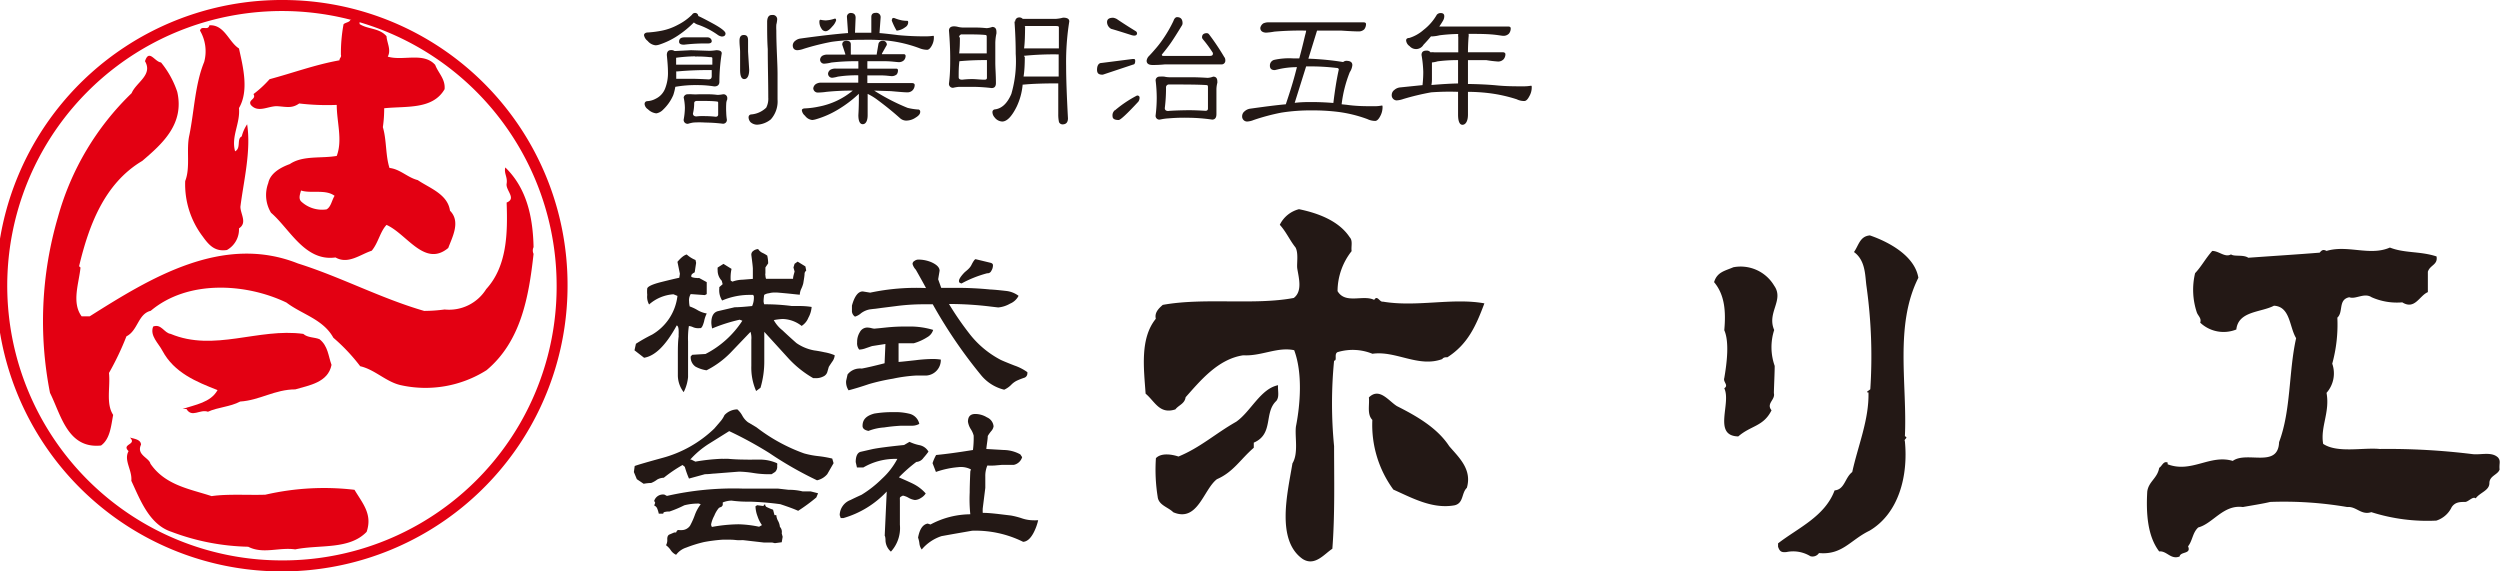
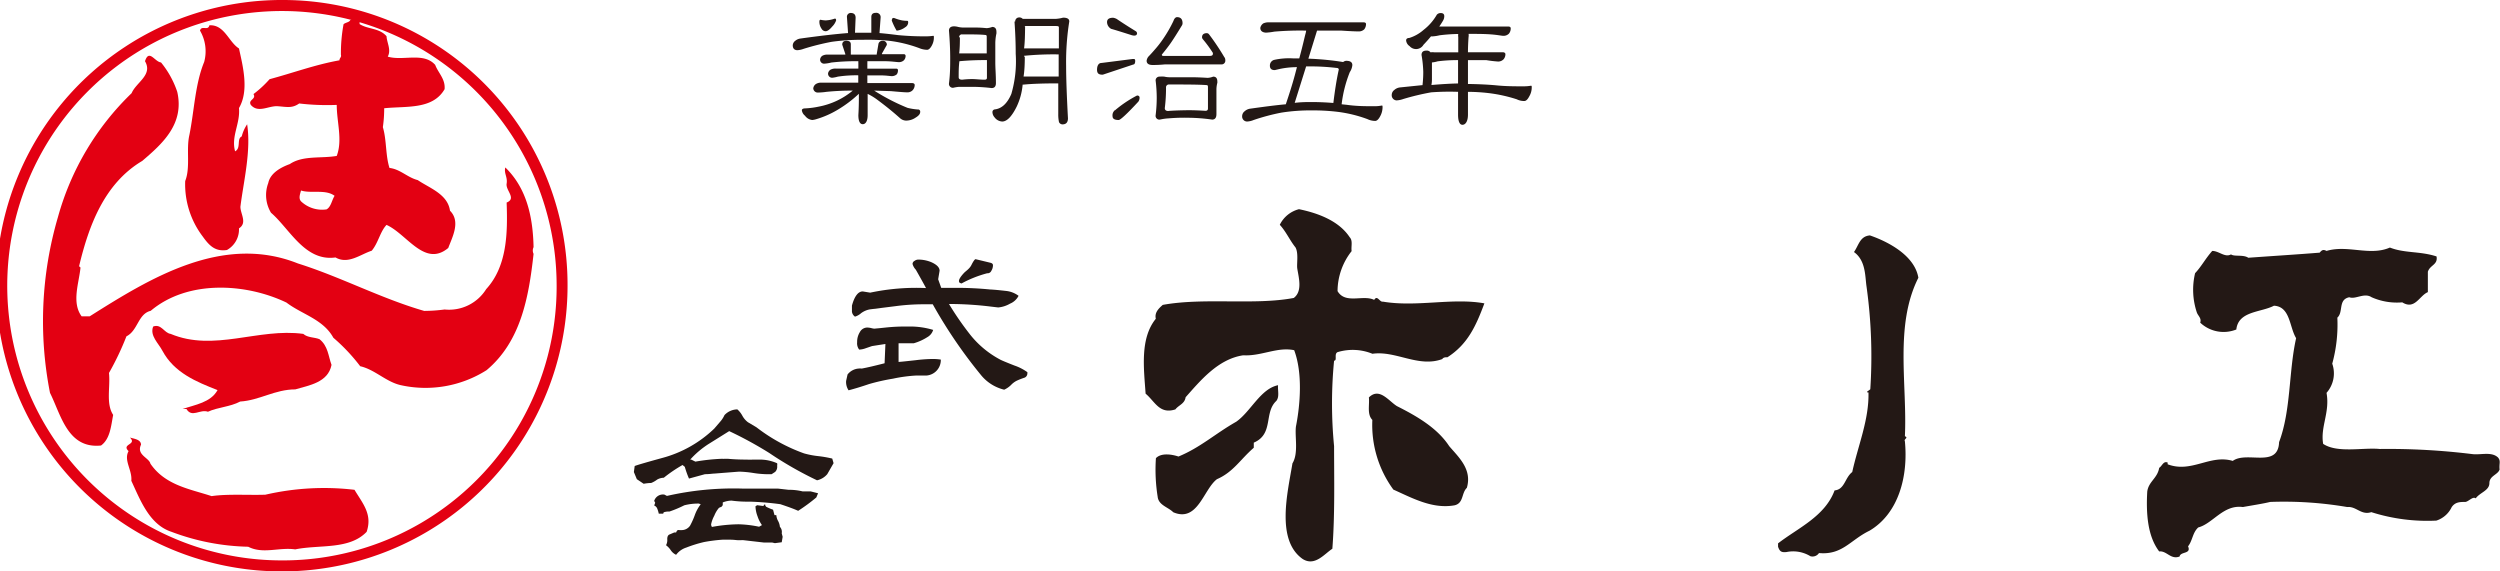
<svg xmlns="http://www.w3.org/2000/svg" viewBox="0 0 245 56">
  <defs>
    <style>.cls-1{fill:#e30012;}.cls-2{fill:#231815;}</style>
  </defs>
  <title>logo</title>
  <g id="レイヤー_2" data-name="レイヤー 2">
    <g id="レイヤー_1-2" data-name="レイヤー 1">
      <path class="cls-1" d="M27.81,0A28,28,0,1,0,55.62,28,27.91,27.91,0,0,0,27.81,0Zm0,54.92A26.92,26.92,0,1,1,54.55,28,26.83,26.83,0,0,1,27.81,54.92Z" />
      <path class="cls-2" d="M238.78,25.13c.15.83-.64.83-.85,1.5v2c-.83.34-1.27,1.77-2.51,1a6.11,6.11,0,0,1-3-.5c-.73-.48-1.57.24-2.19,0-1.12.23-.55,1.44-1.17,2a14.44,14.44,0,0,1-.5,4.51A2.88,2.88,0,0,1,228,38.5c.35,1.92-.62,3.32-.33,5,1.4.93,3.9.34,5.54.5a67.09,67.09,0,0,1,9.06.5c.84.11,1.89-.27,2.53.33.3.35.1.58.16,1.18-.16.52-1,.61-1,1.34s-.94.92-1.34,1.49c-.27-.22-.66.28-1,.35-.54,0-1,0-1.35.5a2.52,2.52,0,0,1-1.51,1.33,18.09,18.09,0,0,1-6.37-.83c-1,.33-1.47-.59-2.36-.5a36.64,36.64,0,0,0-7.55-.5c-.69.17-1.79.34-2.68.5-1.91-.26-2.93,1.62-4.37,2-.57.52-.55,1.28-1,1.85.34.79-.74.48-.83,1-.88.33-1.25-.58-2-.5-1.14-1.5-1.29-3.7-1.17-5.86.13-1,1-1.3,1.17-2.33.29-.18.41-.7.83-.52v.17c2.34.89,4.16-1,6.38-.33,1.37-1,4.45.76,4.54-1.84,1.18-3.14.93-6.88,1.67-10.19-.67-1.09-.56-3.09-2.17-3.18-1.28.67-3.49.51-3.69,2.33a3.34,3.34,0,0,1-3.54-.67c.15-.44-.21-.66-.33-1a7,7,0,0,1-.17-3.85c.61-.64,1-1.41,1.68-2.18.66,0,1.25.68,1.84.34.31.24,1.21,0,1.69.33,2.35-.17,4.9-.33,7-.5.23-.29.38-.32.67-.17,2.08-.62,4.25.53,6.21-.33C235.65,24.83,237.16,24.6,238.78,25.13Z" />
      <path class="cls-2" d="M188,27.22c-2.35,4.67-1.08,10.43-1.32,15.53.39.17-.14.26,0,.5.33,3.38-.59,7.06-3.47,8.76-1.88.91-2.66,2.4-4.95,2.19a.76.76,0,0,1-.84.31,3.24,3.24,0,0,0-2.34-.41c-.52.06-.68-.08-.83-.52,0-.12,0-.23,0-.33,1.93-1.5,4.59-2.63,5.54-5.19,1-.09,1-1.24,1.73-1.8.56-2.58,1.66-5.14,1.59-7.8-.38,0,.12-.22.18-.32a49.6,49.6,0,0,0-.37-10.06c-.15-1-.06-2.54-1.23-3.38.47-.67.58-1.55,1.56-1.63C185.17,23.73,187.65,25.1,188,27.22Z" />
-       <path class="cls-2" d="M173.87,28c1,1.42-.74,2.62,0,4.34a5.5,5.5,0,0,0,.05,3.52c0,.68-.07,2-.08,2.67.16.66-.78,1-.23,1.68-.8,1.6-2,1.47-3.26,2.56-2.53-.06-.66-3.25-1.37-4.72.46-.3-.14-.61,0-1,.25-1.46.51-3.53,0-4.69.16-1.77.07-3.44-1-4.71.3-1,1.06-1.1,1.89-1.46A3.82,3.82,0,0,1,173.87,28Z" />
      <path class="cls-2" d="M132.27,23.25c.33.34.12.91.19,1.36a6.37,6.37,0,0,0-1.38,3.92c.77,1.31,2.51.32,3.59.86.31-.52.53.24.85.17,3.31.56,6.84-.4,9.95.17-.83,2.22-1.63,4-3.62,5.28-.18,0-.4,0-.51.18-2.33.86-4.55-.85-6.84-.52a5.13,5.13,0,0,0-3.42-.16c-.37.18,0,.83-.34.84a43.33,43.33,0,0,0,0,8.37c0,3,.09,6.79-.17,10.06-.77.49-1.71,1.76-2.91,1-2.65-1.86-1.46-6.56-1-9.37.61-1,.22-2.6.34-3.6.45-2.28.65-5.3-.17-7.49-1.66-.35-3.2.6-5,.5-2.48.37-4.23,2.53-5.64,4.11-.09.65-.7.78-1,1.19-1.56.51-2-.77-2.92-1.54-.17-2.45-.57-5.41,1-7.34-.14-.6.27-1,.68-1.36,4.06-.74,9,.05,12.84-.68.88-.66.48-2,.34-2.9-.06-.48.14-1.48-.17-2.05-.57-.71-.91-1.53-1.54-2.22a2.89,2.89,0,0,1,1.88-1.53C129.19,20.89,131.22,21.65,132.27,23.25Z" />
      <path class="cls-2" d="M125.08,39.29c-1.24,1.15-.23,3.24-2.21,4.09v.5c-1.32,1.14-2,2.38-3.61,3.08-1.32,1-1.88,4.27-4.28,3.24-.51-.51-1.45-.69-1.53-1.53a16.72,16.72,0,0,1-.17-3.77c.53-.55,1.58-.37,2.21-.16,2.14-.88,3.63-2.26,5.66-3.41,1.43-1,2.38-3.23,4.1-3.58C125.2,38.25,125.41,38.87,125.08,39.29Z" />
      <path class="cls-2" d="M136.9,39.8c1.86.94,3.93,2.1,5.12,3.92.92,1.08,2.27,2.27,1.73,4.09-.54.52-.3,1.5-1.2,1.71-2.17.39-4.14-.71-6-1.54a10.72,10.72,0,0,1-2.06-6.83c-.54-.55-.26-1.46-.34-2.2C135.18,37.93,136.08,39.29,136.9,39.8Z" />
-       <path class="cls-2" d="M67.3,24.94a2.87,2.87,0,0,0,.86.54l.06.28-.14.93c-.24.12-.35.24-.33.35v.1a1.48,1.48,0,0,0,.51.1.69.69,0,0,0,.25,0l.75.41,0,.43,0,.74-.18.1-1.39-.1a1.14,1.14,0,0,0-.16.71,2.49,2.49,0,0,0,.06.5,4.2,4.2,0,0,1,.8.38,2.62,2.62,0,0,0,.87.31,3.09,3.09,0,0,0-.26.78c-.12.44-.24.66-.37.66l-.12,0a.63.63,0,0,1-.19,0,1.19,1.19,0,0,1-.41-.1,1.21,1.21,0,0,0-.4-.11,8.11,8.11,0,0,0-.08,1.52c0,.39,0,1,0,1.74s0,1.35,0,1.74A4.1,4.1,0,0,1,67,38.43a2.72,2.72,0,0,1-.57-1.64V34.84c0-.68,0-1.3.08-1.88a1.47,1.47,0,0,1,0-.27V32.5c0-.36-.06-.56-.19-.61-1.09,2-2.15,3-3.2,3.17l-.94-.73.14-.64a16.07,16.07,0,0,1,1.59-.9A5.06,5.06,0,0,0,66.39,29L66,28.84a4,4,0,0,0-2.39,1,1.55,1.55,0,0,1-.18-.94,3.12,3.12,0,0,1,0-.64q.12-.31,1.41-.63c.72-.18,1.3-.32,1.73-.41l.06-.39-.24-1.17C66.77,25.21,67.06,25,67.3,24.94Zm7-.53a1,1,0,0,0,.42.37,2.83,2.83,0,0,1,.47.27,3.43,3.43,0,0,1,.09.76l-.27.4,0,.58a.4.4,0,0,0,0,.2,1.16,1.16,0,0,0,.06.33h2.65c0-.22.09-.46.15-.71l-.11-.4.11-.36.3-.21.76.47.08.41a.47.47,0,0,0-.16.25c0,.24-.06.57-.13,1a2.89,2.89,0,0,1-.18.5,1.49,1.49,0,0,0-.16.61c-.14,0-.88-.1-2.21-.21l-.24,0a1.81,1.81,0,0,0-.57.07,1,1,0,0,0-.47.16,4.81,4.81,0,0,0-.06.61,1.17,1.17,0,0,0,.06.31,20,20,0,0,1,2.71.17c-.13,0,.12,0,.76,0a7.53,7.53,0,0,1,1.18.09,2.57,2.57,0,0,1-.32,1.06,1.69,1.69,0,0,1-.66.8,3.14,3.14,0,0,0-1.86-.68,6,6,0,0,0-.87.11,3.26,3.26,0,0,0,.85,1c.41.39.87.81,1.37,1.25a4.43,4.43,0,0,0,1.74.72q.51.07,1,.18a4.48,4.48,0,0,1,1,.29.16.16,0,0,1,0,.1,1.2,1.2,0,0,1-.23.53c-.21.31-.32.48-.34.52l-.15.52a.71.71,0,0,1-.4.42,1.53,1.53,0,0,1-.74.16H79.7A10.17,10.17,0,0,1,77.16,35L74.9,32.52c0,.95,0,1.89,0,2.83A9.1,9.1,0,0,1,74.53,38l-.43.32a5.72,5.72,0,0,1-.47-2.46c0,.24,0-.61,0-2.56a2,2,0,0,0-.08-.78c-1.09,1.14-1.76,1.84-2,2.09a8.94,8.94,0,0,1-2.31,1.68,3.29,3.29,0,0,1-1.08-.36,1.11,1.11,0,0,1-.47-1l.15-.16,1.3-.08a9.42,9.42,0,0,0,3.61-3.26l-.26-.1a16.12,16.12,0,0,0-2.7.86,3.17,3.17,0,0,1-.08-.54c0-.67.22-1.05.66-1.16L72,30.11q.57,0,1.71-.12a2,2,0,0,0,.17-.85.29.29,0,0,0-.08-.24l-.47,0a6.83,6.83,0,0,0-2.56.55,1.85,1.85,0,0,1-.28-1.17v-.14l.33-.29-.09-.34a1.44,1.44,0,0,1-.4-1,1.55,1.55,0,0,1,0-.29l.57-.36.79.49a4,4,0,0,0-.08,1.15l.17.1a3.09,3.09,0,0,1,1-.19l1-.08v-1q0-.21-.15-1.35a.44.44,0,0,1,.19-.39A.85.85,0,0,1,74.27,24.41Z" />
      <path class="cls-2" d="M97.06,25.75l-1.45-.35c-.08,0-.22.19-.41.57s-.55.59-.71.76c-.34.36-.51.63-.51.8s.08.2.25.25a11.26,11.26,0,0,1,2.51-1,.4.4,0,0,0,.41-.24,1,1,0,0,0,.16-.55C97.31,25.88,97.23,25.79,97.06,25.75ZM84.39,30.69a2.06,2.06,0,0,1,.85-.37L87.79,30a20.74,20.74,0,0,1,2.62-.18l1,0a47.21,47.21,0,0,0,4.78,7,4.21,4.21,0,0,0,2.22,1.37,2.3,2.3,0,0,0,.67-.46,2,2,0,0,1,.56-.42,6.75,6.75,0,0,1,.77-.3.44.44,0,0,0,.27-.39.39.39,0,0,0,0-.15,4.9,4.9,0,0,0-1.27-.65c-.82-.32-1.29-.52-1.41-.59a9.37,9.37,0,0,1-2.88-2.38A29.63,29.63,0,0,1,93,29.79a33.71,33.71,0,0,1,4.14.26l.68.08a2.77,2.77,0,0,0,1.16-.37,1.64,1.64,0,0,0,.84-.77,2.48,2.48,0,0,0-1.15-.47c-.79-.09-1.33-.14-1.63-.15a32.68,32.68,0,0,0-3.39-.16l-1.41,0-.3-.84.14-.84c0-.32-.28-.6-.82-.84A3.29,3.29,0,0,0,90,25.44a.62.62,0,0,0-.38.13.34.34,0,0,0-.19.3,1.32,1.32,0,0,0,.32.56q.67,1.18,1,1.8a21.68,21.68,0,0,0-5.47.45l-.73-.12c-.45,0-.81.47-1.06,1.39l0,.59a.68.68,0,0,0,.3.49A1.6,1.6,0,0,0,84.39,30.69Zm2.3,4.91c-.94.24-1.69.42-2.24.52a1.32,1.32,0,0,0-.33,0,1.52,1.52,0,0,0-1.06.58l-.14.63a1.47,1.47,0,0,0,.24.92c.65-.17,1.33-.38,2-.61a20.06,20.06,0,0,1,2.35-.53,14.63,14.63,0,0,1,2.31-.31c.62,0,.94,0,1,0a1.52,1.52,0,0,0,1.38-1.56,5,5,0,0,0-.81-.06,14.76,14.76,0,0,0-1.66.12c-.91.1-1.46.16-1.67.17V33.64h1.49a5.09,5.09,0,0,0,1.33-.6,1.21,1.21,0,0,0,.57-.71A7.84,7.84,0,0,0,89,32h-.31c-.3,0-1,0-2,.11s-1.33.11-.88.11a1.84,1.84,0,0,1-.4-.06,1.85,1.85,0,0,0-.39-.06.82.82,0,0,0-.75.44,1.79,1.79,0,0,0-.27,1,1,1,0,0,0,.2.72,2,2,0,0,0,.66-.14c.33-.11.54-.19.63-.21l1.28-.2Z" />
      <path class="cls-2" d="M79.46,48.16l-.79,0C78,48,77.53,48,77.28,48l-1.06-.12-3.5,0a29.38,29.38,0,0,0-7.36.72l-.25-.13a.9.9,0,0,0-1,.62l.1.18-.1.27a.54.54,0,0,1,.31.33,2.81,2.81,0,0,1,.14.47H65a.2.2,0,0,1,.06-.14,1.58,1.58,0,0,1,.55-.07,11.33,11.33,0,0,0,1.45-.61,5.44,5.44,0,0,1,1.43-.17l.18.07a3.85,3.85,0,0,0-.59,1.09,7.55,7.55,0,0,1-.45,1,1,1,0,0,1-.87.44h-.17a.27.27,0,0,0-.14,0c-.06,0-.13.07-.19.23l-.18,0-.47.2c-.15.06-.22.22-.22.46a1,1,0,0,1-.12.59,2,2,0,0,1,.45.47,1.28,1.28,0,0,0,.54.47,2,2,0,0,1,1-.71A12.51,12.51,0,0,1,69,53.12a15.56,15.56,0,0,1,1.8-.23c.17,0,.43,0,.78,0s.6.05.77.05l.27,0a1.38,1.38,0,0,1,.26,0l2,.23.4,0,.4,0,.26.06.67-.09.09-.53-.09-.35a.72.72,0,0,0-.18-.63,1.47,1.47,0,0,0-.18-.58,1.35,1.35,0,0,1-.17-.57h-.18l-.14-.53a4.75,4.75,0,0,1-.68-.29L75,49.55l0-.1-.12,0-.06.14-.63-.08a.56.56,0,0,1-.15.1l0,.07a3,3,0,0,0,.2.92,3.24,3.24,0,0,0,.43.86l-.28.16a11,11,0,0,0-2-.24,15.24,15.24,0,0,0-2.62.26.46.46,0,0,1-.08-.26,3,3,0,0,1,.31-.84,2.75,2.75,0,0,1,.45-.76.69.69,0,0,1,.24-.1l.14-.17v-.27a2.41,2.41,0,0,1,.86-.18,11.67,11.67,0,0,0,1.78.1,29.42,29.42,0,0,1,3,.25c.75.25,1.33.46,1.75.65A17.44,17.44,0,0,0,80,48.75l.17-.41ZM71,40.68a2.65,2.65,0,0,1-.45.68L70,42a11.69,11.69,0,0,1-5.14,2.89c-1.56.43-2.45.69-2.66.78l-.08.59.29.7.67.45a4.82,4.82,0,0,1,.74-.08A2.52,2.52,0,0,0,64.4,47a1.36,1.36,0,0,1,.65-.18,13.66,13.66,0,0,1,1.84-1.25l.22.18a9.46,9.46,0,0,0,.41,1.15l1.57-.43c.44,0,.75-.06.92-.06l1.65-.13.78-.06a10.54,10.54,0,0,1,1.31.12,9.46,9.46,0,0,0,1.32.13h.55l.34-.22a.7.7,0,0,0,.2-.6.6.6,0,0,0,0-.25,4.16,4.16,0,0,0-1.76-.36l-.6,0a6.13,6.13,0,0,1-.63,0c-1,0-1.64-.06-1.85-.08l-.28,0a1.25,1.25,0,0,1-.26,0,19,19,0,0,0-2.63.28l-.41-.2-.1,0a8.77,8.77,0,0,1,1.82-1.54l2-1.25a37.56,37.56,0,0,1,3.94,2.15,35.76,35.76,0,0,0,4.67,2.67,1.83,1.83,0,0,0,1-.6l.62-1.08-.13-.45a11,11,0,0,0-1.37-.24,8.45,8.45,0,0,1-1.4-.27,17,17,0,0,1-4.65-2.55l-.84-.5a2,2,0,0,1-.55-.64,2.23,2.23,0,0,0-.49-.62A1.76,1.76,0,0,0,71,40.68Z" />
-       <path class="cls-2" d="M97.37,41.78a.91.91,0,0,1-.24.48,3.57,3.57,0,0,0-.33.47c0,.33-.09.75-.14,1.27l1.72.1a3.42,3.42,0,0,1,1.61.43l.18.27a1.09,1.09,0,0,1-.83.76l-1.19,0-.69.06a6.68,6.68,0,0,1-.7,0,2.62,2.62,0,0,0-.2,1.08l0,1.11-.25,2a3.46,3.46,0,0,0,0,.45c.78,0,1.7.14,2.76.26a7.68,7.68,0,0,1,1,.25,3.57,3.57,0,0,0,1,.21,5.16,5.16,0,0,0,.67,0,5,5,0,0,1-.47,1.27c-.29.53-.61.82-1,.85a10.51,10.51,0,0,0-5-1.09l-1.89.33-1.11.2a4.27,4.27,0,0,0-1.94,1.31,1.21,1.21,0,0,1-.23-.61,2.56,2.56,0,0,0-.13-.55c.15-.83.46-1.29.94-1.38l.28.09a8.35,8.35,0,0,1,3.9-1,14.19,14.19,0,0,1-.06-2.13q0-.69.06-2.07L95.15,46a2.13,2.13,0,0,0-1.23-.22,8.81,8.81,0,0,0-2.2.47l-.33-.86a4.21,4.21,0,0,1,.35-.8c.94-.09,2.14-.25,3.61-.49a9.64,9.64,0,0,0,.07-1.41,2.18,2.18,0,0,0-.28-.63,1.89,1.89,0,0,1-.28-.73c0-.51.24-.76.72-.76a2.2,2.2,0,0,1,1.14.33A1.06,1.06,0,0,1,97.37,41.78Zm-9.79-1.39a5.69,5.69,0,0,1,1.51.15,1.29,1.29,0,0,1,1,1,1.43,1.43,0,0,1-.66.18l-.56,0-.56,0a16.68,16.68,0,0,0-1.67.17,5.1,5.1,0,0,0-1.53.34c-.39-.08-.58-.24-.58-.49,0-.64.38-1,1.15-1.21A10.79,10.79,0,0,1,87.58,40.39Zm1.55,2.91a4.25,4.25,0,0,0,1,.33,1.3,1.3,0,0,1,.86.63,7.57,7.57,0,0,1-.49.61.91.91,0,0,1-.7.4,14.89,14.89,0,0,0-1.71,1.51c.85.37,1.32.59,1.41.64a4,4,0,0,1,1.22.94,1.34,1.34,0,0,1-.47.44,1.12,1.12,0,0,1-.59.2,1.71,1.71,0,0,1-.61-.21,1.84,1.84,0,0,0-.56-.22c-.19.08-.29.15-.3.22s0,.08,0,.37v2.27a3.42,3.42,0,0,1-.88,2.63A1.53,1.53,0,0,1,86.78,53c0-.39-.08-.55-.08-.47l.2-4.36a9.38,9.38,0,0,1-4.24,2.6l-.27,0-.1-.29A1.62,1.62,0,0,1,83.35,49c.24-.12.59-.29,1.08-.51a10.92,10.92,0,0,0,2-1.57,7.13,7.13,0,0,0,1.51-1.95h-.16a6.19,6.19,0,0,0-3.17.84h-.63l-.12-.53c0-.56.16-.91.47-1l1.14-.26c.51-.11,1.55-.25,3.13-.41Z" />
-       <path class="cls-2" d="M66.55,4.09c0,.19.16.29.48.29a17.81,17.81,0,0,1,2.35-.12c.24,0,.37-.08.37-.23s-.14-.37-.42-.37H67.09C66.73,3.66,66.55,3.8,66.55,4.09Zm1.27-2.65a5.5,5.5,0,0,1-1.4,1,5.59,5.59,0,0,1-1.75.6,10,10,0,0,1-1.14.14c-.25,0-.39.09-.42.25a.9.9,0,0,0,.36.58,1.15,1.15,0,0,0,.78.43,1.43,1.43,0,0,0,.34-.06,7.49,7.49,0,0,0,1.84-.89A9.9,9.9,0,0,0,68,2.2a1.19,1.19,0,0,0,.47.24,7.72,7.72,0,0,1,1.9,1,.93.93,0,0,0,.36.14c.24,0,.37-.1.37-.3s-.43-.54-1.28-1-1.22-.64-1.39-.71a.31.31,0,0,0-.36-.3A.33.33,0,0,0,67.82,1.44ZM66.18,5l-.07,0a.59.59,0,0,0-.34-.09c-.28,0-.42.16-.42.49.07.7.11,1.25.11,1.65a4.14,4.14,0,0,1-.28,1.63,1.84,1.84,0,0,1-.93,1,1.94,1.94,0,0,1-.77.23c-.2,0-.31.11-.31.29a.69.69,0,0,0,.33.51,1.38,1.38,0,0,0,.82.4,1.2,1.2,0,0,0,.66-.36,4.28,4.28,0,0,0,1-1.43,5,5,0,0,0,.2-.81,11,11,0,0,1,2.1-.17A10.11,10.11,0,0,1,70,8.47c.31,0,.48-.14.5-.41a17.92,17.92,0,0,1,.23-2.83c0-.21-.18-.31-.54-.31a5.23,5.23,0,0,1-.67.06l-1.8-.06Zm1.93.54a11.25,11.25,0,0,1,1.45.06c.17,0,.25,0,.25.12s0,.39,0,.62l-.1,0H66.43l-.17,0V6c0-.12,0-.24,0-.34A15.55,15.55,0,0,1,68.11,5.52ZM66.37,7a32.79,32.79,0,0,1,3.38-.13h0c0,.19,0,.38,0,.59s-.09.32-.32.32q-1.09-.06-1.74-.06c-.59,0-1.06,0-1.42,0V7ZM67,9.55a5.34,5.34,0,0,1,.12,1A6.71,6.71,0,0,1,67,11.72a.38.38,0,0,0,.43.41,3.6,3.6,0,0,1,.51-.12,8.73,8.73,0,0,1,1.18,0,15.2,15.2,0,0,1,1.68.11.37.37,0,0,0,.43-.42,5.08,5.08,0,0,1-.06-.67,7.64,7.64,0,0,1,0-.86,1.07,1.07,0,0,1,.1-.43.27.27,0,0,0,0-.08.37.37,0,0,0-.42-.42,3.15,3.15,0,0,1-.54.06,6.87,6.87,0,0,0-.83-.06h-1a5.21,5.21,0,0,1-.65,0,3,3,0,0,0-.43,0A.38.38,0,0,0,67,9.55Zm1.27,1.86c-.24,0-.36-.1-.36-.29a4.22,4.22,0,0,0,.12-1c0-.16.1-.23.3-.23.84,0,1.48,0,1.93.06a.11.11,0,0,1,.12.12v1.14c0,.15-.08.23-.25.23a9.52,9.52,0,0,0-1-.06A5.3,5.3,0,0,0,68.24,11.41ZM72.47,4c0,.4.06.77.06,1.1V6.84c0,.61.13.91.41.91s.48-.3.48-.91l-.11-1.78c0-.33,0-.7,0-1.1s-.14-.53-.42-.53S72.47,3.61,72.47,4ZM75.18,2.1c0,1,0,1.87.06,2.71,0,1.6.05,3.18.05,4.74a1.92,1.92,0,0,1-.2,1,2.4,2.4,0,0,1-1.42.66c-.21,0-.31.13-.31.29a.73.73,0,0,0,.2.48,1,1,0,0,0,.65.24,2.33,2.33,0,0,0,1.33-.52,2.64,2.64,0,0,0,.66-1.95c0-.57,0-1.39,0-2.48S76.08,4.62,76.08,3a4.71,4.71,0,0,1,0-.59,2.72,2.72,0,0,0,.08-.46.42.42,0,0,0-.48-.48Q75.21,1.44,75.18,2.1Z" />
      <path class="cls-2" d="M80.3,2.1a1.17,1.17,0,0,0,.21.71.46.46,0,0,0,.4.25c.18,0,.4-.16.65-.46A1.55,1.55,0,0,0,81.94,2q0-.18-.12-.18a3.13,3.13,0,0,1-.91.18,2.79,2.79,0,0,1-.48-.06C80.35,1.92,80.3,2,80.3,2.1ZM83,1.67l.11,1.57c-1.18.09-2.75.27-4.69.54a1,1,0,0,0-.5.23.58.58,0,0,0-.23.43c0,.31.16.47.44.48a2.12,2.12,0,0,0,.64-.14,24.57,24.57,0,0,1,2.72-.68,21.11,21.11,0,0,1,3.08-.2A20.55,20.55,0,0,1,87.16,4a13.06,13.06,0,0,1,2.91.71,2.08,2.08,0,0,0,.79.17c.15,0,.31-.14.46-.42a1.62,1.62,0,0,0,.2-.78c0-.11,0-.17-.06-.17a4.77,4.77,0,0,1-.66.05A26.76,26.76,0,0,1,88,3.44c-.63-.08-1.23-.15-1.81-.2l.11-1.51a.42.42,0,0,0-.48-.47c-.29,0-.43.14-.43.41l0,1.54c-.29,0-.59,0-.88,0l-.72,0,.06-1.47c0-.31-.16-.47-.49-.47A.37.37,0,0,0,83,1.67Zm4.4.25a.26.26,0,0,0,0,.11,6,6,0,0,0,.42.89c0,.05.06.08.09.08a1.67,1.67,0,0,0,.8-.33.56.56,0,0,0,.29-.44c0-.13,0-.19-.12-.19A3.11,3.11,0,0,1,88.41,2a3.82,3.82,0,0,1-.76-.23l-.05,0C87.49,1.73,87.43,1.8,87.42,1.92ZM82.54,4.38l.3.91a.13.13,0,0,1,0,.06H81.09a1,1,0,0,0-.49.11.49.49,0,0,0-.23.37.39.39,0,0,0,.41.41,3.61,3.61,0,0,0,.68-.11A20.84,20.84,0,0,1,84.12,6a.88.88,0,0,0,0,.17l0,.55H81.88a1,1,0,0,0-.49.11.52.52,0,0,0-.24.37.4.4,0,0,0,.42.42,3.25,3.25,0,0,0,.54-.11,12.23,12.23,0,0,1,2-.13V8.1H80.49a.94.94,0,0,0-.54.14.59.59,0,0,0-.25.42.44.44,0,0,0,.48.41A6.74,6.74,0,0,0,81,9a24.67,24.67,0,0,1,2.57-.12,7.36,7.36,0,0,1-3.34,1.57,8,8,0,0,1-1.29.17c-.22,0-.34.06-.36.17a.82.82,0,0,0,.31.55,1,1,0,0,0,.71.42,1.76,1.76,0,0,0,.39-.08,9.07,9.07,0,0,0,2.13-.94,11.87,11.87,0,0,0,2.05-1.55c0,.59,0,1.29-.05,2.09,0,.59.15.89.43.89s.48-.3.48-.89l0-2.08a5.93,5.93,0,0,1,.83.49c.87.64,1.65,1.27,2.33,1.88a.93.93,0,0,0,.61.25,1.66,1.66,0,0,0,.94-.3c.3-.18.44-.36.44-.55a.21.21,0,0,0-.24-.24,6,6,0,0,1-1-.16,20,20,0,0,1-3.27-1.69l1.63.05c.86.08,1.39.12,1.61.12a.7.7,0,0,0,.54-.22.76.76,0,0,0,.19-.5c0-.12-.1-.18-.25-.19H85V7.39c.48,0,.94,0,1.37,0s.89.07,1,.07a.75.75,0,0,0,.51-.17A.64.64,0,0,0,88,6.9a.15.15,0,0,0-.17-.17H85c0-.17,0-.36,0-.55A.91.91,0,0,0,85,6c.62,0,1.21,0,1.76,0s1.14.09,1.32.09a.7.7,0,0,0,.5-.18.63.63,0,0,0,.17-.43.17.17,0,0,0-.19-.17H86.43l0-.06.48-.85A.37.37,0,0,0,86.52,4a.39.39,0,0,0-.43.29l-.17,1v.06H83.38l0-1c0-.24-.14-.35-.43-.35S82.54,4.14,82.54,4.38Z" />
      <path class="cls-2" d="M94.3,7.81c-.24,0-.35-.08-.35-.24,0-.5,0-1,.07-1.57a26.46,26.46,0,0,1,2.7-.11h0V7.63c0,.12-.08.18-.23.18-.44,0-.85-.06-1.21-.06A7.83,7.83,0,0,0,94.3,7.81ZM93,3c.08,1,.12,1.94.12,2.68s0,1.55-.12,2.49a.38.38,0,0,0,.43.43A3.45,3.45,0,0,1,94,8.51c.19,0,.63,0,1.31,0a16.62,16.62,0,0,1,1.87.12c.28,0,.42-.16.42-.49,0-.82-.06-1.47-.06-2,0-.67,0-1.31,0-1.92a4.68,4.68,0,0,1,.11-.94,1.19,1.19,0,0,0,0-.17c0-.31-.14-.47-.41-.47a1.82,1.82,0,0,1-.56.12,9.63,9.63,0,0,0-1-.06H94.55a2.59,2.59,0,0,1-.65-.06,1.59,1.59,0,0,0-.43-.06C93.18,2.59,93,2.72,93,3Zm1,.66a.26.26,0,0,1,.29-.29c1,0,1.78,0,2.3.06.07,0,.11.06.11.17V5.23H94C94.06,4.72,94.07,4.2,94.07,3.66Zm5.42-1.55c.08,1.1.12,2.15.12,3.17a11.44,11.44,0,0,1-.43,3.93c-.4.93-.94,1.43-1.61,1.51a.26.26,0,0,0-.24.28.78.78,0,0,0,.2.49,1,1,0,0,0,.75.42c.47,0,.94-.49,1.42-1.45a6.31,6.31,0,0,0,.59-2.17h.11c.8-.08,1.92-.12,3.38-.12v3a3.5,3.5,0,0,0,.07.79.38.38,0,0,0,.34.23q.54,0,.54-.6c-.12-2.23-.18-3.94-.18-5.15a25.13,25.13,0,0,1,.31-4.34c0-.25-.2-.37-.61-.37a3.69,3.69,0,0,1-.72.12l-3.23,0a.46.46,0,0,0-.38-.14A.38.38,0,0,0,99.49,2.11Zm.94,3.44V5.46l.09,0a29.15,29.15,0,0,1,3.19-.13h.11c0,.68,0,1.4,0,2.17h-3.44C100.4,6.94,100.43,6.28,100.43,5.55Zm0-3c.9,0,1.91,0,3,0,.27,0,.41,0,.41.13,0,.61,0,1.3,0,2.06l-.13,0h-3.08l-.2,0C100.44,4.13,100.45,3.42,100.46,2.57Z" />
      <path class="cls-2" d="M108.49,2.17a.77.77,0,0,0,.41.66c.27.07.91.27,1.92.59a1.15,1.15,0,0,0,.32.07c.2,0,.29-.08.29-.24a.27.27,0,0,0-.12-.19c-.72-.44-1.34-.84-1.87-1.2a1.07,1.07,0,0,0-.35-.12C108.69,1.74,108.49,1.88,108.49,2.17Zm-.54,4c-.29,0-.44.27-.44.66s.19.49.56.49l3-1c.12,0,.18-.15.18-.35s-.08-.19-.24-.19Zm1.32,4.62a.65.65,0,0,0-.24.6c0,.25.2.37.6.37.17,0,.82-.6,1.93-1.8a.7.7,0,0,0,.12-.37c0-.15-.08-.23-.25-.23A11.44,11.44,0,0,0,109.27,10.81ZM115,2.05a12.67,12.67,0,0,1-1,1.74,10,10,0,0,1-.83,1.07c-.17.2-.35.4-.56.62a.78.78,0,0,0-.24.47q0,.42.6.42t1.2-.06h5.49a.37.37,0,0,0,.42-.42.47.47,0,0,0-.11-.31,23.27,23.27,0,0,0-1.48-2.21.29.29,0,0,0-.21-.12c-.32,0-.48.14-.48.41a.35.35,0,0,0,.06.16,12.41,12.41,0,0,1,1,1.36.25.25,0,0,1,0,.11c0,.13-.11.19-.31.19h-4.46c-.15,0-.23,0-.23-.13.33-.4.61-.76.85-1.1s.66-1,1.12-1.76a.42.42,0,0,0,.06-.21q0-.6-.54-.6C115.22,1.68,115.08,1.8,115,2.05Zm-1.75,5.83a14.23,14.23,0,0,1,.11,1.7,14.44,14.44,0,0,1-.11,1.73.37.37,0,0,0,.42.41,5.22,5.22,0,0,1,.85-.12,18,18,0,0,1,1.93-.06,17.3,17.3,0,0,1,2.34.18q.42,0,.42-.54c0-.47,0-.84,0-1.12,0-.46,0-.9,0-1.31a2.78,2.78,0,0,1,.09-.64.62.62,0,0,0,0-.11c0-.33-.13-.49-.41-.49a1.66,1.66,0,0,1-.54.12q-.94-.06-1.62-.06h-2a2.46,2.46,0,0,1-.63-.06,2.48,2.48,0,0,0-.45,0A.37.37,0,0,0,113.25,7.88Zm1.27,3c-.25,0-.37-.09-.37-.29a15.49,15.49,0,0,0,.12-2,.28.28,0,0,1,.31-.31c1.61,0,2.83,0,3.67.06.09,0,.13.06.13.19v2.1c0,.16-.09.23-.25.23q-.93-.06-1.68-.06C115.71,10.81,115.07,10.83,114.52,10.87Z" />
      <path class="cls-2" d="M128,6.51a22,22,0,0,1,3,.15c.13,0,.2.07.2.16-.22,1-.39,2.11-.53,3.27q-1.15-.09-2.13-.09c-.44,0-1,0-1.66.08Zm-4.22-4.2a.69.69,0,0,0-.27.42c0,.3.21.45.55.47a6.14,6.14,0,0,0,.82-.1A29.88,29.88,0,0,1,128,3c0,.13-.07.33-.13.58-.18.77-.36,1.48-.54,2.14h-.64a6.73,6.73,0,0,0-1.83.15.57.57,0,0,0-.41.57c0,.29.16.43.48.43l.47-.11a8.29,8.29,0,0,1,1.7-.18l-.21.8c-.27,1-.57,1.91-.88,2.84-1,.09-2.14.24-3.49.43a1,1,0,0,0-.54.25.61.61,0,0,0-.25.48.49.49,0,0,0,.48.53,1.91,1.91,0,0,0,.65-.15,20.64,20.64,0,0,1,2.7-.72,18.07,18.07,0,0,1,3-.22,19.75,19.75,0,0,1,2.53.14,13.06,13.06,0,0,1,2.91.71,1.77,1.77,0,0,0,.77.18c.16,0,.33-.15.49-.46a1.85,1.85,0,0,0,.23-.86c0-.12,0-.19-.06-.19a3.51,3.51,0,0,1-.72.07c-.87,0-1.78,0-2.74-.14l-.49-.05a12.37,12.37,0,0,1,.8-3.15,1.49,1.49,0,0,0,.25-.69q0-.42-.6-.42a.5.5,0,0,0-.3.12,27.59,27.59,0,0,0-3.41-.33L129.07,3l2.39,0c.89.06,1.46.08,1.7.08a.76.76,0,0,0,.54-.21.85.85,0,0,0,.17-.51c0-.11-.09-.17-.23-.17h-9.29A1.17,1.17,0,0,0,123.77,2.31Z" />
      <path class="cls-2" d="M140.28,8.33a3,3,0,0,0,.05-.58c0-.69,0-1.23,0-1.63a2.73,2.73,0,0,0,.56-.11,15.52,15.52,0,0,1,2-.12v.23c0,.57,0,1.26,0,2.06C142.23,8.19,141.35,8.24,140.28,8.33Zm.53-6.89a5.07,5.07,0,0,1-1.3,1.49,3.83,3.83,0,0,1-1.4.79c-.21,0-.31.1-.31.24a.75.75,0,0,0,.34.56.84.84,0,0,0,1.36-.13c.25-.26.5-.54.74-.83a.66.66,0,0,0,.21,0,3.58,3.58,0,0,0,.62-.1,16.43,16.43,0,0,1,1.84-.13.9.9,0,0,0,0,.3c0,.53,0,1,0,1.5h-2.33a1.48,1.48,0,0,0-.39,0,.44.44,0,0,0-.4-.17c-.32,0-.48.14-.48.43a11.17,11.17,0,0,1,.17,1.66,11.12,11.12,0,0,1-.06,1.16.27.27,0,0,0,0,.13l-2.24.23a1,1,0,0,0-.54.25.61.61,0,0,0-.25.48.5.5,0,0,0,.48.54,2.36,2.36,0,0,0,.66-.14,24.48,24.48,0,0,1,2.72-.65A24,24,0,0,1,142.89,9c0,.67,0,1.42,0,2.23,0,.63.14,1,.43,1s.54-.32.54-1l0-2.23a18.33,18.33,0,0,1,2,.12,14.61,14.61,0,0,1,2.78.61,1.66,1.66,0,0,0,.74.17c.17,0,.33-.15.49-.46a1.72,1.72,0,0,0,.24-.86c0-.12,0-.18-.07-.18a4.2,4.2,0,0,1-.72.06c-.82,0-1.7,0-2.62-.09s-2-.13-2.84-.14l0-2.06V5.89c.64,0,1.23,0,1.78,0a11.48,11.48,0,0,0,1.17.14.73.73,0,0,0,.54-.22.75.75,0,0,0,.18-.5c0-.11-.09-.18-.24-.19h-3.43q0-.69.06-1.5a.91.91,0,0,0,0-.3c.79,0,1.52,0,2.19.05s1.05.14,1.22.14a.72.72,0,0,0,.55-.22.79.79,0,0,0,.17-.51c0-.12-.09-.18-.23-.18h-6.77c.13-.19.26-.39.38-.6a.87.87,0,0,0,.11-.41c0-.21-.12-.31-.35-.31A.49.49,0,0,0,140.81,1.44Z" />
      <path class="cls-1" d="M17.37,9c.72,3.15-1.46,5.09-3.43,6.77C10.19,18,8.69,22.17,7.75,26.09l.14.13C7.74,27.74,7,29.65,8,31h.79c5.88-3.71,13-8.13,20.41-5.18,4.22,1.33,8.12,3.42,12.37,4.65a15.58,15.58,0,0,0,2-.14,4.29,4.29,0,0,0,4.08-2c2.05-2.24,2.11-5.49,2-8.48,1-.4-.11-1.19,0-1.85s-.28-1-.13-1.59c2.16,2.09,2.71,5,2.77,7.81a.76.76,0,0,0,0,.66c-.47,4.26-1.25,8.59-4.61,11.4a11.19,11.19,0,0,1-8.43,1.46c-1.43-.33-2.51-1.52-3.95-1.85a18,18,0,0,0-2.63-2.79c-1-1.82-3.08-2.29-4.6-3.45-4-1.91-9.68-2.24-13.3.81-1.25.3-1.25,1.94-2.38,2.5a27.4,27.4,0,0,1-1.71,3.59c.15,1.37-.32,3,.41,4.11-.21,1.1-.3,2.36-1.19,3-3.27.34-3.92-3-5-5.16a36.29,36.29,0,0,1,.78-17.23A26.78,26.78,0,0,1,12.9,9.13C13.34,8.07,15,7.35,14.21,6c.4-1.24.95.06,1.57.12A9.07,9.07,0,0,1,17.37,9Z" />
      <path class="cls-1" d="M23.42,4.75c.39,1.78,1,4.13,0,5.84.14,1.52-.79,2.76-.38,4.24.61-.32.13-1.22.65-1.46a3.74,3.74,0,0,1,.53-1.19c.4,2.63-.35,5.58-.66,8.08,0,.71.7,1.58-.14,2.12a2.31,2.31,0,0,1-1.18,2.12c-1.16.18-1.75-.45-2.37-1.32a8.46,8.46,0,0,1-1.72-5.44c.53-1.34.08-3.09.41-4.51.48-2.39.56-5,1.45-7.16A4,4,0,0,0,19.6,3c.15-.56.79.06.92-.52C22,2.39,22.41,4.12,23.42,4.75Z" />
      <path class="cls-1" d="M44.1,20.65c-.23-1.63-2-2.21-3.16-3-1-.25-1.73-1.08-2.77-1.19-.4-1.26-.27-2.72-.65-4a12.4,12.4,0,0,0,.13-1.85c2.14-.23,4.75.16,5.92-1.87.09-1-.62-1.58-.92-2.38C41.51,5.08,39.5,6,38,5.55c.36-.67-.08-1.33-.12-2-.71-.82-1.81-.66-2.64-1.19V2.1c-.18-.21-.33-.37-.46-.34s-.34.2-.46.21c-.07.21-.45.23-.65.4a15.42,15.42,0,0,0-.26,3c.08.24-.16.33-.14.54-2.36.42-4.57,1.24-6.85,1.85a10.77,10.77,0,0,1-1.58,1.46c.31.52-.56.54-.26,1.06.72.84,1.75.07,2.63.13s1.41.23,2.11-.27a23.47,23.47,0,0,0,3.68.14c0,1.68.59,3.44,0,5-1.52.27-3.31-.07-4.6.8-.83.3-1.91.86-2.11,1.86a3.34,3.34,0,0,0,.27,2.91c1.83,1.57,3.32,4.8,6.32,4.38,1.24.71,2.43-.3,3.55-.66.65-.78.82-1.87,1.45-2.53,2,.89,3.74,4.19,6.05,2.26C44.32,23.24,45.17,21.72,44.1,20.65ZM32,20.52a3,3,0,0,1-2.5-.79c-.27-.3-.08-.74,0-1.06,1,.32,2.39-.15,3.29.52C32.51,19.64,32.44,20.28,32,20.52Z" />
      <path class="cls-1" d="M16.72,32.72c4.26,1.79,8.59-.6,13,0,.44.39,1.07.31,1.59.52.84.66.86,1.65,1.18,2.52-.34,1.73-2.2,2-3.55,2.4-2,0-3.49,1.07-5.4,1.19-1,.53-2.18.55-3.16,1-.78-.28-1.57.63-2.11-.27H17.9c1.22-.42,2.75-.63,3.42-1.85-2.07-.81-4.25-1.7-5.4-3.85-.39-.75-1.26-1.48-.91-2.38C15.81,31.7,16.09,32.64,16.72,32.72Z" />
      <path class="cls-1" d="M13.82,43.58c-.48,1,.8,1.28.92,1.86,1.46,2.13,3.88,2.48,6,3.18,1.51-.23,3.68-.08,5.27-.14A25.57,25.57,0,0,1,34.74,48c.8,1.34,1.78,2.39,1.19,4.12-1.71,1.78-4.61,1.23-7,1.72-1.6-.23-3.14.49-4.61-.26a22.49,22.49,0,0,1-7.51-1.46c-2.18-.71-3.07-3.14-3.94-5,.1-1.06-.77-2-.27-2.91-.74-.72.87-.61.13-1.33C13.13,43,13.81,43.06,13.82,43.58Z" />
    </g>
  </g>
</svg>